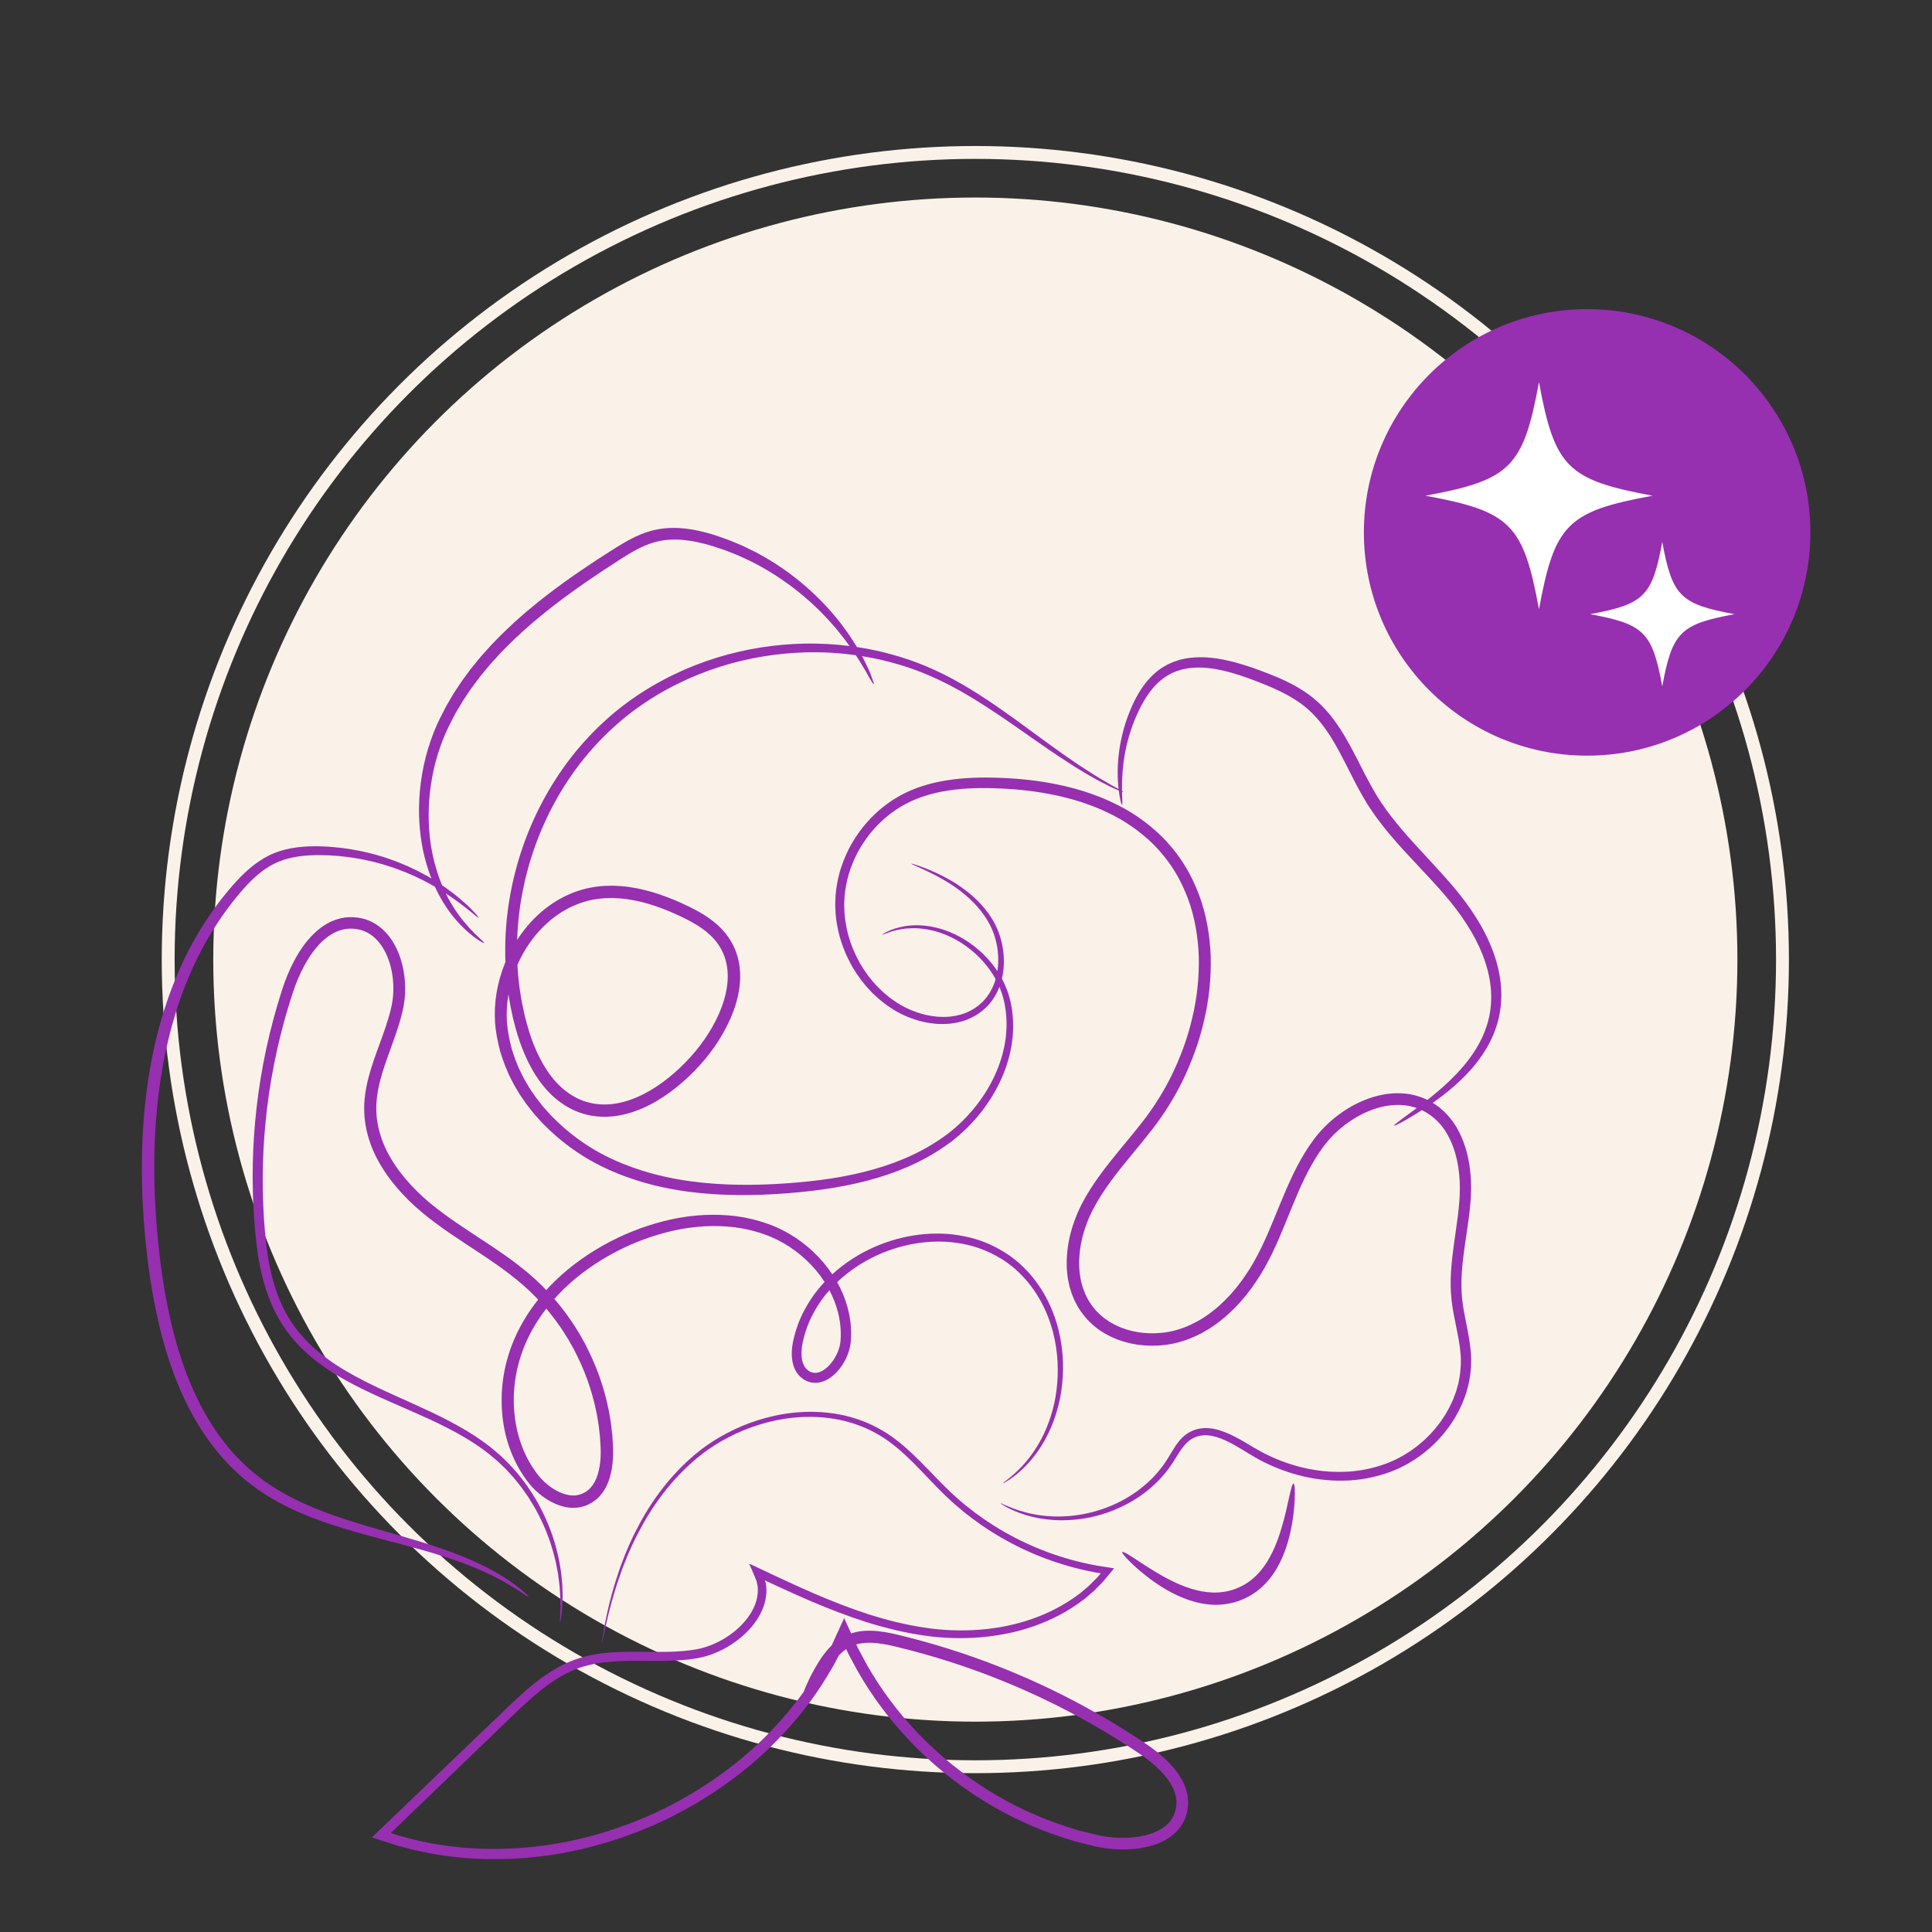
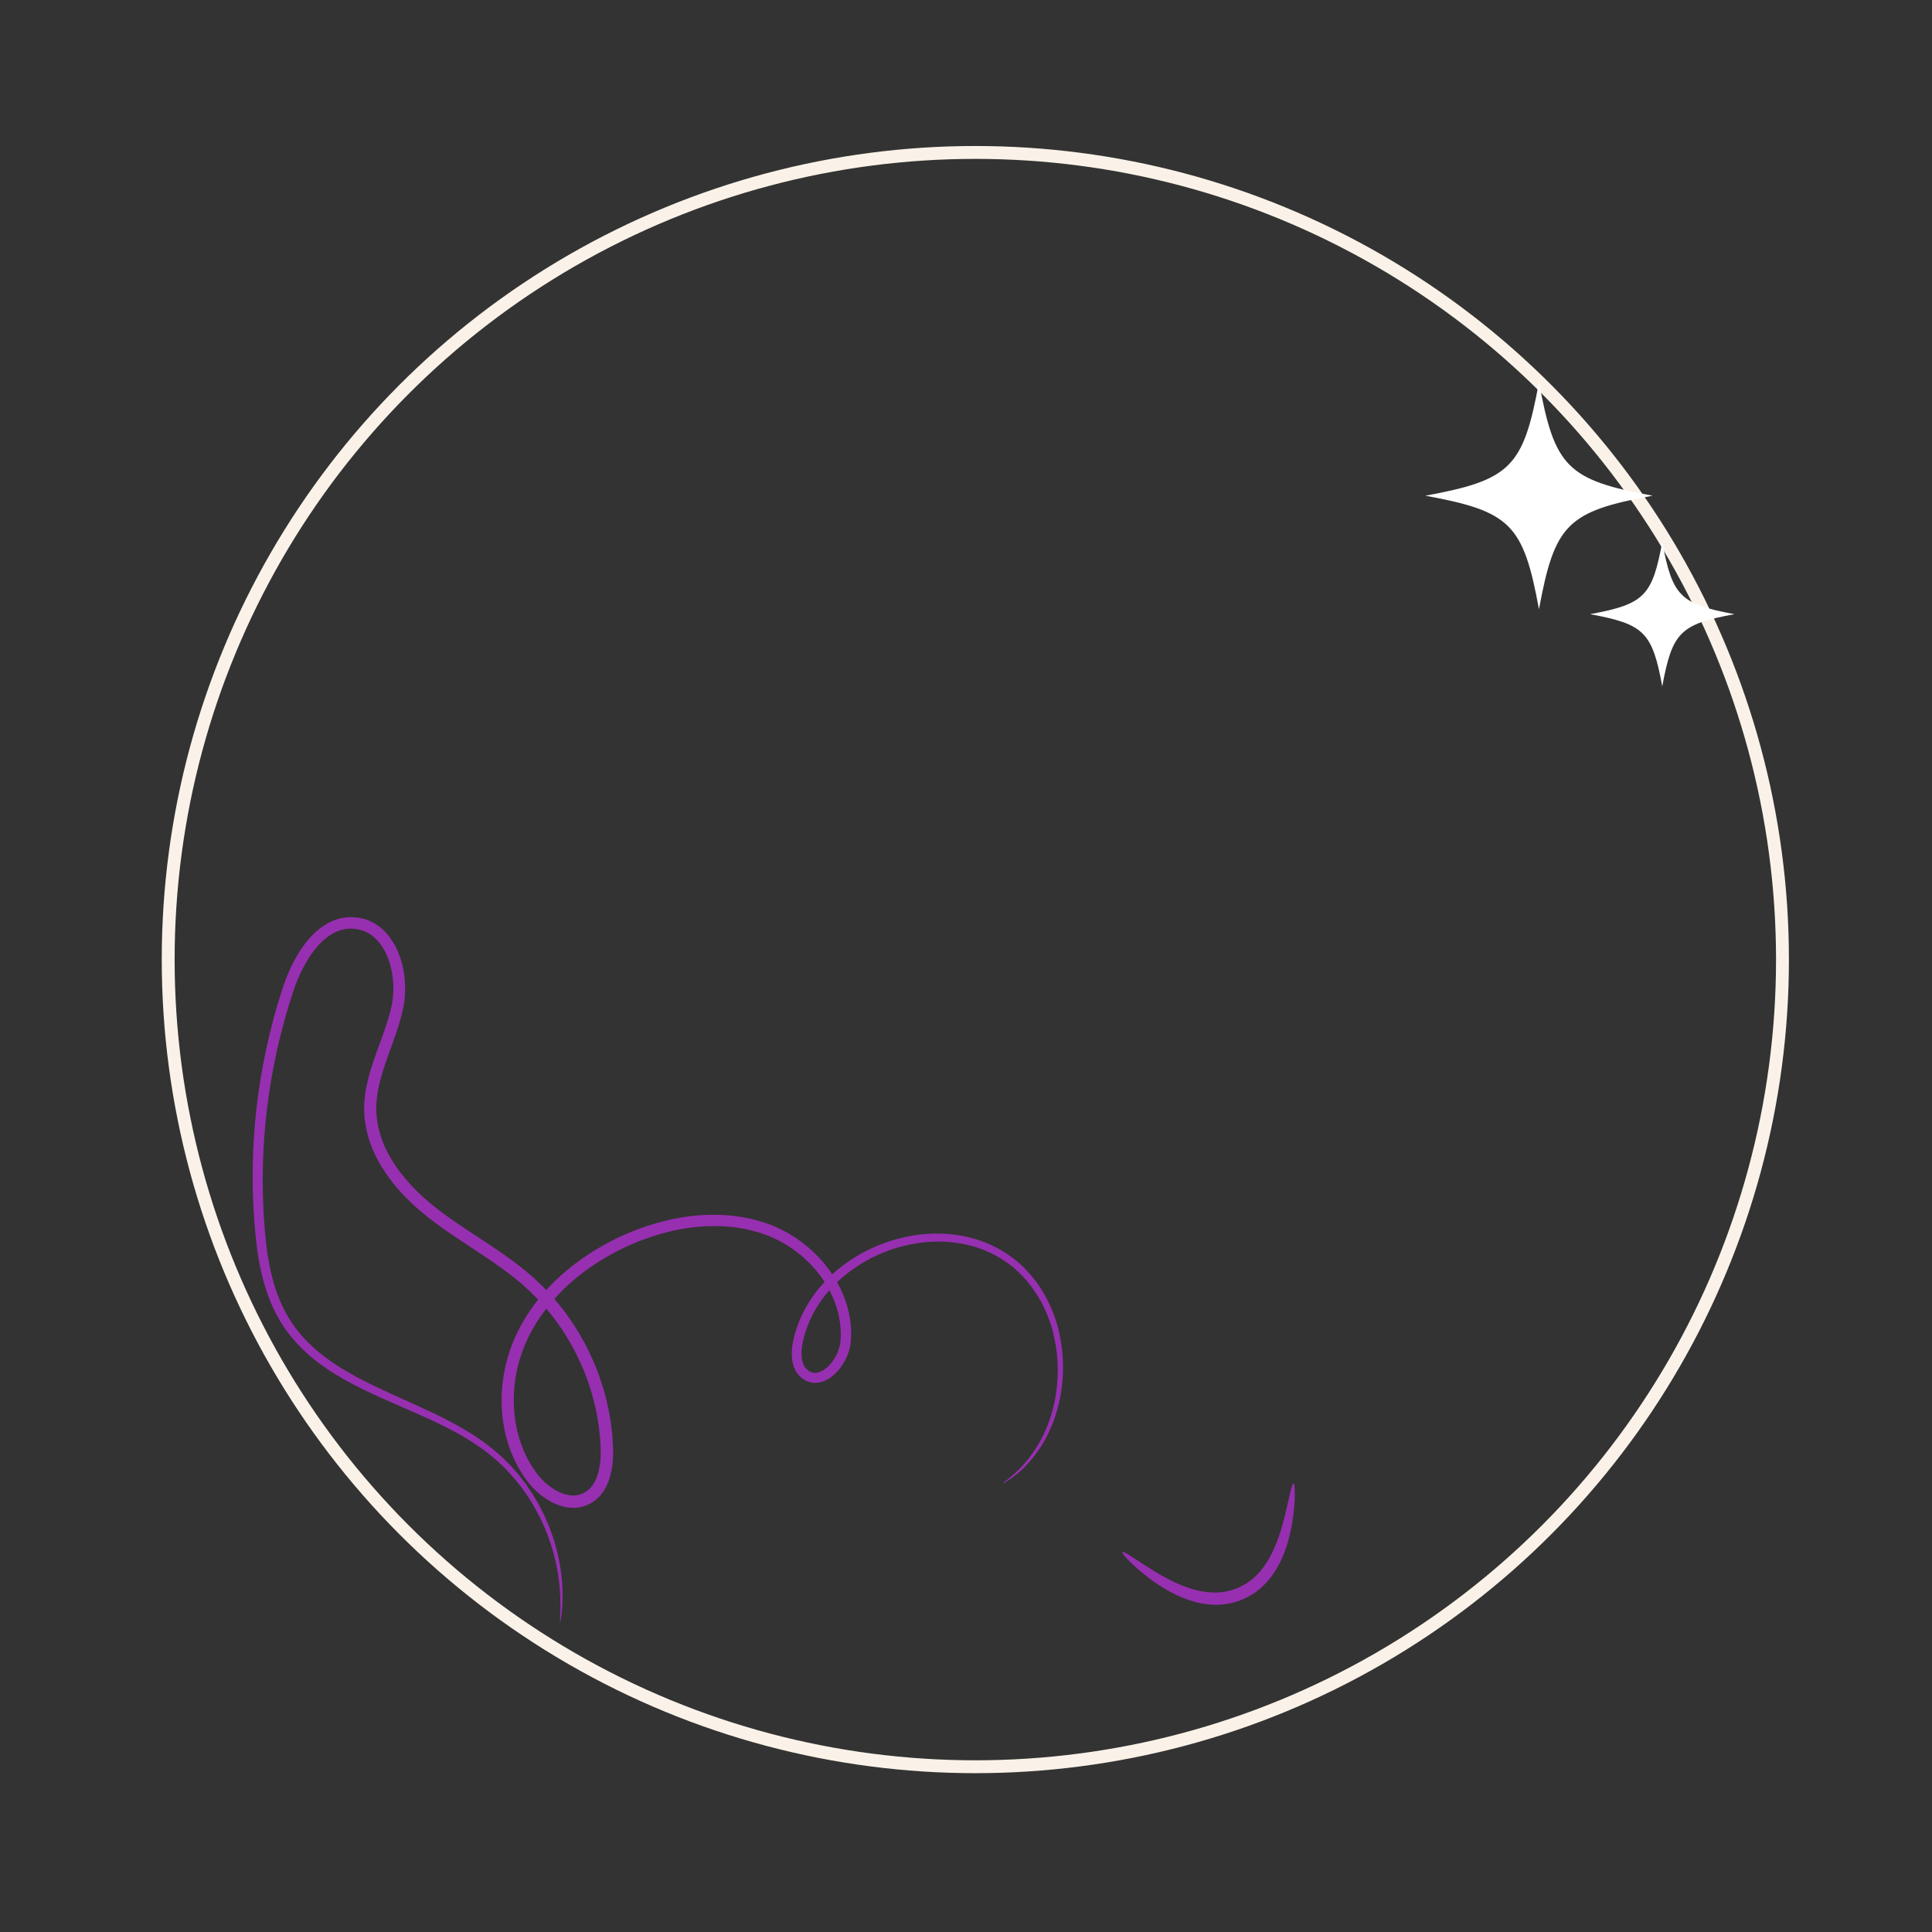
<svg xmlns="http://www.w3.org/2000/svg" width="450" height="450" viewBox="0 0 450 450" fill="none">
  <rect x="0" y="0" width="450" height="450" fill="#333333" stroke="none" />
  <g clip-path="url(#clip0_19_948)">
-     <circle cx="227.174" cy="223.507" r="177" fill="#FAF2E8" stroke="#FAF2E8" />
    <circle cx="227.174" cy="223.507" r="188" stroke="#FAF2E8" stroke-width="3" />
-     <circle cx="369.674" cy="124.007" r="52" fill="#972FB1" />
    <path d="M358.458 89C354.805 108.843 351.843 111.805 332 115.458C351.843 119.111 354.805 122.072 358.458 141.916C362.111 122.072 365.072 119.111 384.916 115.458C365.072 111.805 362.111 108.843 358.458 89Z" fill="white" />
    <path d="M387.174 126.225C384.851 138.845 382.967 140.728 370.348 143.051C382.967 145.374 384.851 147.258 387.174 159.877C389.497 147.258 391.381 145.374 404 143.051C391.38 140.728 389.497 138.845 387.174 126.225Z" fill="white" />
-     <path d="M276.729 420.413L276.732 419.624C276.731 419.492 276.733 419.36 276.728 419.229L276.681 418.839L276.58 418.059C276.527 417.805 276.459 417.554 276.397 417.302C276.335 417.05 276.276 416.796 276.179 416.559L275.912 415.838C275.825 415.595 275.699 415.378 275.594 415.147C275.479 414.922 275.382 414.684 275.251 414.472L274.867 413.829C273.82 412.128 272.486 410.706 271.079 409.419C269.665 408.137 268.152 406.996 266.595 405.953C265.052 404.949 263.526 403.914 261.95 402.952C258.83 400.977 255.619 399.13 252.359 397.353C239.308 390.265 225.21 384.746 210.475 381.101C208.645 380.633 206.746 380.19 204.758 379.958C202.779 379.732 200.66 379.729 198.585 380.341C198.475 380.374 198.365 380.415 198.255 380.452C198.191 380.313 198.127 380.175 198.064 380.037L197.063 377.855L196.812 377.31L196.688 377.037C196.645 376.911 196.604 376.853 196.568 376.998L196.123 377.973C195.529 379.273 194.936 380.571 194.343 381.868L193.899 382.84L193.788 383.083L193.715 383.225L193.685 383.281C193.53 383.433 193.376 383.585 193.228 383.742C191.805 385.257 190.708 386.954 189.757 388.661C188.762 390.404 187.907 392.224 187.176 394.094C184.529 397.776 181.568 401.208 178.397 404.387C173.794 409.019 168.646 413.023 163.216 416.464C160.514 418.21 157.688 419.728 154.85 421.183C154.127 421.522 153.406 421.86 152.686 422.198C151.962 422.528 151.252 422.89 150.512 423.18C149.041 423.779 147.595 424.434 146.098 424.949C140.167 427.147 134.071 428.769 127.922 429.69C121.774 430.604 115.588 430.875 109.502 430.472C109.122 430.447 108.74 430.44 108.362 430.4L107.227 430.281C106.47 430.202 105.715 430.123 104.96 430.044C104.206 429.962 103.461 429.82 102.712 429.712C101.966 429.59 101.215 429.491 100.473 429.351C99.735 429.197 98.997 429.043 98.26 428.889C97.523 428.734 96.783 428.597 96.06 428.389C95.334 428.197 94.609 428.006 93.885 427.815C93.523 427.715 93.157 427.635 92.801 427.519L91.733 427.176L91.1 426.975L91.045 426.958L91.018 426.949L91.038 426.93L91.119 426.851L91.282 426.693C92.259 425.752 93.232 424.814 94.204 423.878C96.369 421.792 98.524 419.717 100.669 417.652C104.957 413.522 109.202 409.433 113.403 405.387C115.503 403.364 117.592 401.352 119.67 399.351C121.745 397.359 123.814 395.412 126.002 393.673C128.181 391.926 130.493 390.403 132.957 389.279C135.411 388.141 138.049 387.519 140.741 387.192C143.433 386.858 146.173 386.83 148.92 386.845C151.668 386.855 154.43 386.916 157.203 386.779C158.589 386.698 159.977 386.6 161.357 386.389L162.393 386.235C162.743 386.162 163.099 386.106 163.444 386.018C164.137 385.851 164.823 385.66 165.489 385.421C168.162 384.487 170.619 383.063 172.74 381.248C174.851 379.436 176.673 377.21 177.716 374.548C178.244 373.228 178.524 371.786 178.513 370.338C178.525 369.977 178.469 369.616 178.447 369.255C178.433 369.135 178.419 369.081 178.405 368.99C178.391 368.913 178.376 368.808 178.364 368.774C178.314 368.577 178.252 368.38 178.16 368.195L178.13 368.131L178.115 368.098C178.105 368.082 178.112 368.084 178.126 368.092L178.254 368.151L178.508 368.269L179.022 368.507C180.087 368.999 181.148 369.49 182.206 369.979C184.362 370.974 186.524 371.93 188.681 372.865C193.004 374.712 197.347 376.397 201.731 377.797C206.122 379.176 210.558 380.254 215.008 380.913C219.454 381.579 223.942 381.725 228.31 381.364C232.679 380.999 236.959 380.147 240.982 378.706C245.005 377.28 248.785 375.31 252.1 372.796L252.728 372.335L253.318 371.827C253.711 371.489 254.102 371.152 254.493 370.815C254.897 370.493 255.237 370.101 255.604 369.742C255.965 369.376 256.326 369.011 256.686 368.646C256.735 368.594 256.766 368.571 256.831 368.493L257.016 368.271L257.385 367.829L258.123 366.946L258.858 366.066L259.224 365.628L259.407 365.408L259.498 365.299C259.486 365.279 259.413 365.28 259.374 365.27C258.616 365.151 257.86 365.032 257.105 364.914L255.977 364.736L255.695 364.692C255.604 364.678 255.494 364.662 255.45 364.651L255.092 364.581C251.273 363.874 247.579 362.843 244.055 361.54C237.006 358.934 230.644 355.251 225.21 350.866C219.718 346.544 215.55 341.127 210.528 336.826C209.276 335.754 207.975 334.754 206.613 333.867C205.244 332.988 203.824 332.228 202.374 331.58C199.465 330.303 196.439 329.507 193.447 329.128C187.449 328.364 181.648 329.167 176.509 330.801C173.931 331.613 171.507 332.648 169.257 333.84C167.002 335.027 164.919 336.372 163.03 337.84C159.27 340.806 156.228 344.111 153.747 347.416C151.267 350.726 149.349 354.038 147.805 357.155C147.434 357.942 147.038 358.695 146.714 359.457C146.386 360.218 146.065 360.96 145.753 361.683C145.458 362.413 145.191 363.131 144.921 363.825C144.643 364.518 144.41 365.204 144.185 365.87C142.354 371.194 141.445 375.393 140.903 378.214C140.616 379.623 140.469 380.701 140.357 381.419C140.251 382.139 140.209 382.504 140.233 382.508C140.257 382.512 140.345 382.154 140.499 381.444C140.657 380.735 140.849 379.668 141.183 378.272C141.814 375.477 142.811 371.316 144.715 366.058C144.949 365.399 145.191 364.722 145.478 364.039C145.757 363.354 146.033 362.645 146.334 361.926C146.654 361.213 146.982 360.483 147.319 359.733C147.65 358.981 148.052 358.241 148.429 357.467C149.998 354.402 151.931 351.153 154.41 347.917C156.886 344.689 159.918 341.464 163.615 338.602C165.474 337.184 167.52 335.888 169.732 334.748C171.941 333.601 174.316 332.61 176.836 331.838C181.86 330.283 187.507 329.551 193.291 330.329C196.176 330.715 199.079 331.501 201.859 332.742C203.243 333.373 204.598 334.108 205.901 334.957C207.201 335.815 208.449 336.786 209.66 337.836C212.084 339.936 214.344 342.349 216.691 344.805C217.864 346.033 219.064 347.272 220.326 348.482C220.97 349.074 221.617 349.67 222.267 350.268C222.94 350.84 223.617 351.415 224.297 351.993C229.827 356.505 236.308 360.305 243.509 363.008C247.108 364.358 250.885 365.432 254.797 366.175L255.162 366.249L255.28 366.271L255.364 366.285L255.696 366.339L256.359 366.448C256.371 366.451 256.392 366.45 256.395 366.457L256.367 366.49L256.312 366.556L256.2 366.688L255.977 366.951L255.754 367.214L255.643 367.345L255.588 367.411C255.574 367.43 255.51 367.49 255.473 367.528C255.129 367.873 254.784 368.219 254.439 368.565C254.087 368.905 253.765 369.277 253.377 369.583C253.004 369.901 252.628 370.221 252.253 370.541L251.69 371.022L251.089 371.459C244.728 376.227 236.618 378.949 228.166 379.585C223.93 379.916 219.61 379.761 215.277 379.095C210.944 378.437 206.611 377.368 202.305 375.998C198.003 374.607 193.726 372.93 189.449 371.084C187.314 370.15 185.172 369.195 183.028 368.196C181.937 367.687 180.842 367.176 179.745 366.664C178.836 366.235 177.927 365.806 177.015 365.377L175.646 364.731L174.959 364.407C174.898 364.377 174.844 364.353 174.818 364.352L174.713 364.327L174.504 364.279L174.903 365.154L175.337 366.132C175.647 366.806 175.86 367.387 176.108 368.002C176.262 368.336 176.262 368.532 176.323 368.785C176.37 369.018 176.431 369.287 176.465 369.491C176.478 369.781 176.528 370.068 176.514 370.36C176.517 371.522 176.294 372.7 175.842 373.817C174.958 376.064 173.34 378.064 171.418 379.697C169.492 381.336 167.231 382.635 164.815 383.47C164.213 383.685 163.596 383.854 162.977 384.001C162.667 384.08 162.353 384.126 162.041 384.191L161.067 384.332C159.767 384.527 158.439 384.617 157.104 384.691C154.43 384.816 151.703 384.748 148.933 384.73C146.166 384.708 143.34 384.723 140.487 385.067L139.417 385.201L138.348 385.386C137.633 385.491 136.928 385.689 136.217 385.847C135.861 385.924 135.515 386.052 135.163 386.153C134.813 386.264 134.459 386.359 134.113 386.484L133.08 386.871L132.067 387.307C129.387 388.521 126.92 390.145 124.644 391.959C122.355 393.768 120.235 395.756 118.143 397.754C116.059 399.75 113.963 401.757 111.856 403.775C107.645 407.811 103.389 411.888 99.091 416.008C96.941 418.067 94.781 420.137 92.61 422.218C91.413 423.365 90.214 424.515 89.011 425.668L87.539 427.08L86.802 427.788L86.618 427.965L86.86 428.043L87.345 428.2C88.576 428.598 89.808 428.997 91.041 429.395L92.142 429.751C92.509 429.871 92.886 429.956 93.258 430.06C94.005 430.259 94.752 430.457 95.501 430.656C96.245 430.872 97.007 431.016 97.765 431.178C98.525 431.338 99.285 431.498 100.046 431.659C100.81 431.805 101.582 431.909 102.351 432.036C103.122 432.149 103.89 432.296 104.666 432.383C105.443 432.466 106.22 432.549 106.999 432.632L108.168 432.756C108.557 432.798 108.95 432.807 109.341 432.834C115.604 433.263 121.964 432.998 128.282 432.072C134.601 431.138 140.86 429.488 146.953 427.244C148.49 426.717 149.976 426.05 151.487 425.437C152.247 425.14 152.976 424.771 153.72 424.434C154.461 424.088 155.202 423.742 155.944 423.396C158.861 421.909 161.765 420.355 164.544 418.568C170.129 415.044 175.429 410.937 180.178 406.177C184.929 401.431 189.251 396.139 192.759 390.266C193.195 389.531 193.631 388.795 194.068 388.059C194.488 387.312 194.871 386.545 195.274 385.788L195.396 385.554C195.926 385.003 196.493 384.519 197.098 384.114L197.289 384.532C197.381 384.728 197.466 384.927 197.562 385.121L197.868 385.692L198.481 386.836C198.891 387.599 199.3 388.363 199.71 389.127C206.558 401.199 216.615 411.625 228.691 419.191C234.729 422.973 241.284 426.036 248.182 428.195L249.476 428.602C249.909 428.73 250.333 428.894 250.776 428.989C251.655 429.206 252.535 429.424 253.415 429.642L254.736 429.968L255.399 430.129L256.088 430.266C257.009 430.436 257.936 430.562 258.868 430.646C260.731 430.816 262.615 430.82 264.501 430.615C266.383 430.41 268.28 430.001 270.1 429.224C271.907 428.455 273.673 427.27 274.922 425.551C275.544 424.7 276.02 423.733 276.32 422.729C276.467 422.226 276.586 421.719 276.641 421.195C276.671 420.934 276.719 420.675 276.73 420.414L276.729 420.413ZM273.715 421.943C273.499 422.67 273.166 423.347 272.724 423.954C271.842 425.172 270.523 426.096 269.032 426.733C267.54 427.375 265.885 427.744 264.206 427.928C262.525 428.114 260.808 428.114 259.109 427.96C258.26 427.884 257.414 427.77 256.578 427.617L255.954 427.494L255.316 427.339L254.039 427.025C253.189 426.816 252.339 426.607 251.489 426.398C251.06 426.307 250.651 426.148 250.232 426.025L248.981 425.633C242.308 423.554 235.957 420.597 230.099 416.941C218.383 409.624 208.607 399.52 201.96 387.841L200.768 385.625L200.173 384.519L199.875 383.967C199.782 383.779 199.699 383.588 199.61 383.398C199.552 383.273 199.495 383.148 199.437 383.023C200.988 382.572 202.708 382.547 204.445 382.746C206.207 382.95 207.991 383.357 209.805 383.821C224.307 387.395 238.192 392.814 251.047 399.779C254.258 401.525 257.421 403.342 260.495 405.281C262.048 406.227 263.55 407.245 265.071 408.231C266.55 409.218 267.957 410.281 269.242 411.444C270.52 412.608 271.696 413.873 272.554 415.271L272.869 415.797C272.978 415.971 273.048 416.156 273.141 416.336C273.224 416.518 273.331 416.693 273.394 416.879L273.599 417.433C273.678 417.616 273.718 417.805 273.764 417.993C273.808 418.181 273.862 418.368 273.904 418.556L273.974 419.124L274.012 419.408L274.011 419.692L274.012 420.261C274.006 420.45 273.965 420.637 273.945 420.826C273.911 421.204 273.821 421.579 273.716 421.943L273.715 421.943Z" fill="#972FB1" />
    <path d="M92.939 238.55C93.144 237.92 93.305 237.267 93.489 236.628C93.646 235.972 93.812 235.337 93.947 234.66C94.215 233.302 94.356 231.933 94.367 230.57C94.396 227.844 93.979 225.13 93.046 222.563C92.585 221.28 91.965 220.041 91.197 218.885C90.431 217.728 89.463 216.678 88.338 215.805C87.198 214.953 85.883 214.291 84.495 213.952C83.107 213.619 81.685 213.519 80.281 213.723C79.578 213.81 78.895 213.995 78.229 214.208C77.573 214.447 76.926 214.713 76.33 215.054C75.117 215.709 74.06 216.557 73.107 217.469C71.217 219.316 69.77 221.456 68.582 223.666C67.397 225.878 66.453 228.19 65.72 230.515C65.365 231.664 64.989 232.803 64.655 233.949C64.332 235.099 63.986 236.238 63.686 237.385C61.227 246.546 59.762 255.678 59.164 264.555C58.577 273.44 58.825 282.044 59.804 290.269C60.337 294.383 61.18 298.421 62.608 302.204C64.02 305.985 66.087 309.479 68.671 312.362C69.956 313.809 71.34 315.129 72.785 316.327C74.24 317.512 75.746 318.585 77.274 319.569C80.339 321.524 83.48 323.117 86.559 324.562C92.726 327.427 98.653 329.752 103.916 332.447C106.551 333.782 109.025 335.196 111.276 336.74C111.557 336.933 111.837 337.125 112.115 337.317C112.386 337.517 112.656 337.717 112.925 337.916C113.191 338.119 113.466 338.306 113.719 338.518C113.973 338.729 114.226 338.939 114.478 339.148C114.73 339.357 114.98 339.564 115.229 339.771C115.476 339.98 115.732 340.177 115.958 340.405C116.422 340.847 116.882 341.284 117.337 341.717C117.806 342.135 118.202 342.617 118.624 343.062C118.833 343.288 119.04 343.513 119.246 343.736C119.454 343.959 119.659 344.18 119.842 344.419C120.59 345.361 121.366 346.247 122.002 347.204C122.334 347.673 122.661 348.136 122.984 348.593C123.279 349.07 123.57 349.541 123.857 350.005C124.459 350.92 124.928 351.877 125.425 352.786C127.334 356.467 128.522 359.988 129.262 363.097C129.481 363.868 129.598 364.629 129.741 365.354C129.81 365.716 129.878 366.071 129.944 366.419C130.015 366.766 130.039 367.112 130.087 367.446C130.172 368.117 130.253 368.757 130.331 369.365C130.371 369.976 130.408 370.556 130.444 371.103C130.544 372.198 130.511 373.166 130.522 374.001C130.52 374.418 130.538 374.803 130.521 375.153C130.503 375.503 130.487 375.818 130.472 376.1C130.418 377.228 130.415 377.812 130.464 377.818C130.514 377.824 130.615 377.253 130.767 376.125C130.803 375.842 130.845 375.526 130.889 375.175C130.931 374.824 130.936 374.437 130.963 374.015C131 373.173 131.081 372.194 131.028 371.082C131.014 370.526 130.999 369.937 130.983 369.314C130.927 368.695 130.868 368.043 130.806 367.359C130.768 367.017 130.756 366.664 130.695 366.309C130.639 365.953 130.582 365.59 130.523 365.219C130.401 364.478 130.302 363.698 130.103 362.907C129.438 359.718 128.311 356.09 126.433 352.278C125.944 351.336 125.48 350.344 124.882 349.394C124.596 348.911 124.306 348.422 124.012 347.927C123.689 347.451 123.361 346.968 123.029 346.48C122.392 345.484 121.61 344.557 120.856 343.574C120.671 343.325 120.463 343.093 120.253 342.86C120.045 342.625 119.835 342.39 119.624 342.153C119.195 341.687 118.794 341.184 118.317 340.743C117.854 340.288 117.386 339.828 116.913 339.364C116.684 339.125 116.422 338.917 116.169 338.697C115.915 338.478 115.659 338.259 115.402 338.039C115.144 337.819 114.886 337.597 114.626 337.375C114.367 337.152 114.086 336.954 113.815 336.741C113.541 336.532 113.265 336.322 112.988 336.111C112.704 335.909 112.419 335.707 112.133 335.503C109.837 333.88 107.324 332.398 104.661 331.006C99.342 328.196 93.409 325.79 87.349 322.894C84.326 321.436 81.27 319.844 78.333 317.931C76.87 316.968 75.438 315.927 74.064 314.787C72.701 313.636 71.408 312.378 70.214 311.01C67.812 308.279 65.929 305.036 64.62 301.453C63.299 297.872 62.514 293.994 62.024 289.989C61.125 281.944 60.932 273.442 61.562 264.723C62.201 256 63.689 247.035 66.146 238.051C66.447 236.926 66.792 235.809 67.114 234.682C67.447 233.558 67.822 232.442 68.175 231.316C68.885 229.098 69.777 226.952 70.883 224.906C71.985 222.869 73.319 220.943 74.944 219.369C76.565 217.81 78.52 216.635 80.643 216.369C81.696 216.215 82.801 216.303 83.835 216.554C84.871 216.81 85.835 217.303 86.703 217.951C88.428 219.28 89.694 221.289 90.488 223.494C91.286 225.706 91.655 228.123 91.621 230.532C91.608 231.736 91.478 232.94 91.243 234.116C91.125 234.705 90.962 235.321 90.817 235.924C90.64 236.528 90.491 237.135 90.292 237.739C89.546 240.161 88.621 242.577 87.725 245.066C86.835 247.554 85.956 250.113 85.408 252.829C85.109 254.177 84.952 255.575 84.847 256.98C84.799 258.391 84.819 259.822 85.025 261.232C85.398 264.055 86.284 266.801 87.543 269.335C88.811 271.869 90.415 274.213 92.222 276.372C94.032 278.53 96.046 280.513 98.207 282.32C102.532 285.933 107.273 288.907 111.894 291.976C116.515 295.041 121.048 298.226 124.854 302.19C125.016 302.363 125.182 302.532 125.347 302.702C122.808 305.898 120.678 309.475 119.19 313.388C118.214 315.966 117.525 318.664 117.152 321.421C116.788 324.179 116.732 326.994 117.022 329.795C117.593 335.395 119.603 340.952 123.248 345.545C124.196 346.694 125.278 347.728 126.495 348.617C127.711 349.502 129.066 350.252 130.576 350.726C130.766 350.783 130.952 350.849 131.146 350.896L131.736 351.021C132.125 351.119 132.539 351.136 132.944 351.181C133.351 351.219 133.772 351.185 134.185 351.183L134.809 351.099C135.016 351.064 135.226 351.052 135.429 350.986C137.07 350.595 138.587 349.698 139.705 348.457C140.81 347.21 141.551 345.74 141.993 344.261C142.444 342.779 142.678 341.277 142.766 339.79C142.807 339.045 142.828 338.302 142.806 337.563C142.789 336.826 142.728 336.115 142.69 335.389C142.666 335.028 142.653 334.666 142.619 334.306L142.499 333.225L142.377 332.145L142.315 331.604L142.227 331.067L141.872 328.917L141.412 326.784C141.272 326.069 141.061 325.371 140.875 324.667C140.685 323.963 140.501 323.257 140.261 322.567C139.409 319.774 138.281 317.061 136.987 314.427L136.495 313.442L136.248 312.951L135.978 312.471L134.9 310.557C134.12 309.317 133.365 308.064 132.501 306.886L131.872 305.99C131.664 305.691 131.428 305.411 131.208 305.121C130.755 304.55 130.321 303.964 129.853 303.406L129.111 302.549C129.378 302.249 129.643 301.945 129.918 301.653C133.377 297.988 137.427 294.955 141.733 292.504C146.043 290.05 150.642 288.209 155.32 287.007C159.998 285.797 164.796 285.33 169.449 285.691C170.029 285.752 170.612 285.785 171.186 285.869C171.76 285.955 172.333 286.042 172.905 286.129C173.47 286.249 174.034 286.368 174.597 286.487C175.161 286.606 175.707 286.786 176.261 286.931C176.818 287.068 177.351 287.274 177.891 287.458L178.699 287.738L179.485 288.055C180.524 288.495 181.534 288.998 182.509 289.556C186.393 291.805 189.714 294.937 192.069 298.594C191.59 299.106 191.119 299.629 190.666 300.173C189.366 301.737 188.242 303.477 187.27 305.32C187.042 305.789 186.787 306.247 186.58 306.729C186.378 307.213 186.175 307.699 185.971 308.186C185.623 309.181 185.256 310.181 185.019 311.223C184.733 312.24 184.527 313.339 184.448 314.459C184.414 315.022 184.41 315.594 184.452 316.177C184.504 316.76 184.597 317.352 184.768 317.945C184.948 318.537 185.204 319.126 185.563 319.676C185.922 320.226 186.404 320.709 186.936 321.103C187.463 321.488 188.089 321.802 188.769 321.96C189.448 322.124 190.165 322.128 190.828 322.003C192.17 321.749 193.275 321.055 194.19 320.26C195.11 319.455 195.857 318.512 196.473 317.491C197.087 316.47 197.565 315.362 197.874 314.178C198.024 313.592 198.131 312.958 198.174 312.357L198.228 311.487C198.239 311.197 198.237 310.905 198.242 310.613C198.261 306.463 197.05 302.325 194.99 298.649C195.402 298.252 195.819 297.864 196.25 297.494C197.674 296.298 199.164 295.209 200.721 294.262C206.968 290.493 214.054 288.841 220.596 289.248C223.862 289.488 227.014 290.182 229.832 291.432C232.652 292.664 235.191 294.317 237.267 296.328C239.357 298.325 241.043 300.595 242.352 302.955C243.662 305.318 244.599 307.77 245.236 310.188C246.509 315.038 246.596 319.711 246.082 323.799C245.837 325.852 245.383 327.757 244.856 329.511C244.346 331.273 243.666 332.852 242.991 334.294C241.582 337.155 239.977 339.356 238.525 340.985C237.819 341.822 237.095 342.462 236.51 343.055C235.873 343.589 235.357 344.065 234.915 344.413C234.018 345.092 233.567 345.463 233.594 345.506C233.621 345.548 234.125 345.26 235.091 344.652C235.567 344.339 236.121 343.895 236.8 343.388C237.426 342.823 238.197 342.205 238.954 341.383C240.506 339.783 242.231 337.582 243.761 334.683C244.496 333.222 245.238 331.613 245.807 329.812C246.392 328.02 246.903 326.066 247.2 323.955C247.817 319.749 247.819 314.916 246.575 309.847C245.952 307.319 245.014 304.74 243.673 302.237C242.334 299.736 240.587 297.31 238.391 295.159C236.211 292.994 233.523 291.191 230.529 289.843C227.536 288.474 224.189 287.697 220.726 287.407C213.79 286.905 206.316 288.573 199.667 292.504C198.009 293.492 196.416 294.632 194.891 295.894C194.54 296.191 194.196 296.498 193.856 296.812C191.318 292.99 187.856 289.732 183.786 287.348C182.725 286.734 181.623 286.179 180.484 285.691L179.624 285.339L178.752 285.031C178.169 284.83 177.591 284.606 176.991 284.453C176.394 284.292 175.802 284.098 175.196 283.967C174.59 283.836 173.982 283.704 173.374 283.572C172.759 283.476 172.144 283.381 171.527 283.284C170.911 283.192 170.288 283.153 169.666 283.085C164.683 282.677 159.596 283.162 154.668 284.415C149.736 285.663 144.922 287.573 140.394 290.131C135.87 292.688 131.593 295.866 127.906 299.75C127.679 299.991 127.46 300.243 127.237 300.49C127.135 300.384 127.031 300.279 126.93 300.171L126.173 299.389L125.379 298.644C124.844 298.156 124.334 297.637 123.78 297.175C123.234 296.703 122.688 296.23 122.126 295.783C121.571 295.324 121.005 294.886 120.437 294.452C118.167 292.711 115.824 291.12 113.491 289.574C108.826 286.486 104.166 283.558 100.052 280.126C97.999 278.416 96.1 276.548 94.409 274.537C92.721 272.526 91.242 270.366 90.089 268.073C88.944 265.778 88.161 263.339 87.827 260.862C87.641 259.624 87.625 258.375 87.662 257.129C87.755 255.881 87.887 254.632 88.161 253.391C88.654 250.906 89.482 248.458 90.352 246.008C91.227 243.558 92.165 241.094 92.942 238.55L92.939 238.55ZM195.835 310.618C195.831 310.878 195.834 311.138 195.827 311.397L195.783 312.172C195.751 312.667 195.676 313.118 195.56 313.592C195.322 314.526 194.938 315.441 194.44 316.278C193.943 317.115 193.335 317.885 192.639 318.498C191.949 319.113 191.161 319.576 190.397 319.719C189.635 319.868 188.925 319.704 188.274 319.232C187.962 318.998 187.685 318.733 187.466 318.404C187.25 318.074 187.079 317.7 186.951 317.294C186.83 316.883 186.756 316.443 186.712 315.992C186.676 315.538 186.676 315.072 186.7 314.603C186.761 313.658 186.923 312.723 187.186 311.768C187.395 310.809 187.728 309.89 188.039 308.971C188.223 308.522 188.407 308.074 188.589 307.626C188.775 307.18 189.01 306.756 189.216 306.322C190.101 304.614 191.127 302.992 192.328 301.526C192.607 301.185 192.893 300.852 193.184 300.524C194.858 303.691 195.831 307.163 195.833 310.618L195.835 310.618ZM127.621 305.257C128.064 305.785 128.474 306.341 128.904 306.882C129.112 307.158 129.337 307.421 129.533 307.706L130.13 308.556C130.95 309.673 131.664 310.864 132.405 312.038L133.428 313.857L133.684 314.311L133.918 314.778L134.385 315.714C135.613 318.214 136.686 320.789 137.493 323.439C137.722 324.093 137.896 324.763 138.075 325.431C138.252 326.099 138.455 326.761 138.586 327.439L139.023 329.46L139.36 331.496L139.444 332.005L139.503 332.516L139.618 333.54L139.734 334.562C139.766 334.902 139.778 335.245 139.801 335.586C139.836 336.267 139.895 336.96 139.912 337.628C139.932 338.295 139.913 338.957 139.877 339.614C139.803 340.928 139.594 342.213 139.232 343.408C138.878 344.608 138.306 345.677 137.565 346.521C136.817 347.352 135.829 347.922 134.774 348.182C133.717 348.452 132.555 348.325 131.427 347.981C130.296 347.629 129.196 347.035 128.188 346.301C127.177 345.566 126.252 344.687 125.454 343.72C125.262 343.468 125.056 343.243 124.876 342.97L124.327 342.169C124.147 341.899 123.952 341.641 123.785 341.364L123.303 340.521L122.822 339.678L122.407 338.801L121.991 337.925L121.641 337.02C120.705 334.61 120.116 332.07 119.845 329.504C119.574 326.937 119.619 324.343 119.95 321.797C120.289 319.252 120.922 316.757 121.816 314.379C123.119 310.926 124.991 307.714 127.233 304.809L127.62 305.257L127.621 305.257Z" fill="#972FB1" />
-     <path d="M342.278 321.26C342.402 320.746 342.435 320.216 342.5 319.69C342.552 319.162 342.639 318.636 342.63 318.101C342.64 317.567 342.651 317.032 342.662 316.496C342.645 315.963 342.621 315.429 342.573 314.899C342.223 310.648 340.988 306.618 340.565 302.572C340.126 298.533 340.572 294.339 341.19 290.062C341.792 285.776 342.613 281.38 342.646 276.719C342.649 274.399 342.447 272.054 341.963 269.726C341.464 267.403 340.674 265.092 339.465 262.941L339.243 262.536L338.99 262.146L338.478 261.367C338.308 261.107 338.098 260.871 337.91 260.622C337.711 260.381 337.533 260.122 337.314 259.895L336.663 259.209C336.552 259.096 336.448 258.978 336.332 258.87L335.974 258.558L335.252 257.937C335.003 257.74 334.736 257.566 334.477 257.38C334.23 257.204 333.977 257.036 333.718 256.876C335.215 255.824 336.852 254.588 338.563 253.102C341.2 250.791 344.086 247.882 346.362 243.951C347.496 241.994 348.439 239.773 349.033 237.346C349.605 234.917 349.834 232.285 349.598 229.608C349.373 226.93 348.724 224.216 347.739 221.563C346.757 218.905 345.436 216.309 343.865 213.803C342.3 211.296 340.476 208.86 338.498 206.524C336.521 204.188 334.412 201.907 332.277 199.608C330.148 197.307 327.984 194.986 325.942 192.536C324.916 191.314 323.933 190.052 322.982 188.761C322.051 187.454 321.143 186.133 320.326 184.732C317.017 179.157 314.63 172.971 310.717 167.703C309.761 166.379 308.657 165.161 307.503 164.019C306.904 163.466 306.313 162.912 305.677 162.412C305.041 161.918 304.397 161.442 303.733 161.012C301.084 159.264 298.285 158.024 295.562 156.949C294.196 156.416 292.856 155.927 291.503 155.455C290.152 154.99 288.795 154.574 287.44 154.209C286.078 153.857 284.716 153.566 283.351 153.36C281.981 153.178 280.617 153.049 279.256 153.08C277.899 153.125 276.55 153.235 275.256 153.575L274.771 153.688L274.297 153.84C273.982 153.946 273.666 154.037 273.358 154.154C272.758 154.422 272.143 154.645 271.591 154.984C270.442 155.576 269.435 156.367 268.542 157.199C267.652 158.038 266.896 158.956 266.23 159.887C264.904 161.758 263.954 163.696 263.198 165.557C262.433 167.419 261.863 169.231 261.44 170.948C260.589 174.385 260.337 177.434 260.329 179.907C260.323 181.415 260.411 182.71 260.534 183.782C260.504 183.765 260.477 183.75 260.446 183.733C260.02 183.499 259.492 183.21 258.862 182.865C258.242 182.502 257.523 182.082 256.707 181.606C256.295 181.375 255.87 181.11 255.422 180.829C254.974 180.551 254.501 180.258 254.006 179.95C253.014 179.339 251.961 178.616 250.803 177.866C248.518 176.311 245.91 174.476 243.009 172.35C240.105 170.229 236.897 167.833 233.297 165.31C231.499 164.048 229.593 162.767 227.575 161.482C226.567 160.839 225.512 160.224 224.451 159.576C223.908 159.272 223.36 158.965 222.806 158.656C222.249 158.353 221.703 158.02 221.12 157.739C218.832 156.541 216.395 155.413 213.811 154.421C211.228 153.426 208.493 152.589 205.639 151.893C203.681 151.418 201.66 151.025 199.59 150.71C199.27 150.16 198.895 149.613 198.525 149.025C197.757 147.769 196.782 146.503 195.768 145.113C193.649 142.408 191.003 139.493 187.73 136.64C184.46 133.79 180.557 131.008 176.025 128.616C175.456 128.322 174.87 128.05 174.286 127.762C173.993 127.62 173.699 127.477 173.403 127.334L172.959 127.118L172.502 126.926C171.276 126.427 170.053 125.856 168.752 125.431C168.107 125.204 167.458 124.975 166.804 124.744C166.141 124.534 165.471 124.328 164.786 124.143C163.419 123.771 162.007 123.448 160.543 123.237C159.08 123.028 157.569 122.917 156.025 122.974C154.486 123.041 152.906 123.268 151.377 123.72C148.309 124.615 145.565 126.233 142.947 127.879C137.734 131.18 132.405 134.74 127.195 138.763C125.902 139.782 124.611 140.786 123.373 141.844C122.111 142.871 120.914 143.963 119.713 145.031C117.355 147.217 115.079 149.435 113.022 151.791C111.96 152.937 110.999 154.157 110.028 155.346L109.665 155.792L109.323 156.254C109.096 156.562 108.87 156.869 108.644 157.175C108.199 157.794 107.727 158.386 107.314 159.018C106.899 159.647 106.486 160.274 106.075 160.897C105.875 161.211 105.656 161.513 105.472 161.836C105.285 162.156 105.098 162.476 104.912 162.795C104.541 163.434 104.172 164.069 103.805 164.7C103.474 165.351 103.145 165.998 102.818 166.642C101.488 169.203 100.465 171.873 99.672 174.494C98.88 177.123 98.344 179.739 98.013 182.288C97.349 187.39 97.514 192.223 98.243 196.53C98.615 198.683 99.131 200.704 99.747 202.573C99.981 203.283 100.232 203.964 100.492 204.629C100.147 204.423 99.799 204.217 99.44 204.002C98.976 203.755 98.501 203.502 98.015 203.243C97.773 203.114 97.527 202.983 97.279 202.852C97.03 202.721 96.769 202.607 96.51 202.483C95.991 202.238 95.461 201.988 94.92 201.733C94.372 201.494 93.806 201.269 93.233 201.029C92.946 200.912 92.656 200.792 92.363 200.673C92.066 200.566 91.765 200.458 91.463 200.35C89.05 199.45 86.389 198.695 83.518 198.129C80.648 197.56 77.562 197.193 74.303 197.119C72.674 197.088 70.987 197.138 69.26 197.356C67.536 197.574 65.767 197.963 64.036 198.642C62.299 199.32 60.663 200.302 59.158 201.458C57.649 202.615 56.269 203.951 54.969 205.368C49.836 211.044 45.295 217.935 41.814 225.782C38.346 233.63 35.887 242.358 34.516 251.552C34.157 253.849 33.894 256.179 33.654 258.528C33.449 260.881 33.264 263.255 33.174 265.649C33.06 268.044 33.037 270.456 33.034 272.884C33.061 275.312 33.107 277.756 33.241 280.209C33.475 285.118 33.939 289.949 34.546 294.695C35.166 299.44 35.987 304.1 37.068 308.625C38.15 313.149 39.482 317.545 41.161 321.72C42.839 325.893 44.832 329.859 47.207 333.473C49.587 337.079 52.301 340.363 55.347 343.129C58.377 345.91 61.694 348.194 65.074 350.003C66.753 350.934 68.466 351.711 70.149 352.46C71.846 353.172 73.523 353.838 75.188 354.417C78.513 355.593 81.746 356.545 84.836 357.398C91.018 359.089 96.617 360.453 101.441 361.93C103.855 362.663 106.076 363.411 108.096 364.162C110.112 364.924 111.924 365.693 113.527 366.442C116.734 367.941 119.09 369.379 120.652 370.404C120.85 370.529 121.037 370.647 121.211 370.757C121.381 370.873 121.54 370.981 121.687 371.081C121.981 371.281 122.231 371.446 122.435 371.575C122.843 371.833 123.069 371.947 123.101 371.909C123.133 371.87 122.97 371.68 122.62 371.344C122.444 371.175 122.222 370.971 121.954 370.731C121.819 370.612 121.673 370.483 121.517 370.345C121.353 370.216 121.178 370.078 120.994 369.931C119.523 368.739 117.222 367.119 114.032 365.434C112.438 364.592 110.626 363.73 108.606 362.879C106.582 362.038 104.353 361.202 101.935 360.387C97.1 358.745 91.502 357.234 85.4 355.428C82.352 354.518 79.182 353.519 75.952 352.315C74.334 351.722 72.715 351.048 71.082 350.334C69.467 349.584 67.826 348.812 66.233 347.897C63.019 346.118 59.917 343.921 57.081 341.26C54.23 338.613 51.688 335.475 49.448 332.019C44.983 325.073 41.888 316.798 39.833 307.972C38.798 303.555 38.008 298.99 37.407 294.323C36.82 289.653 36.367 284.891 36.137 280.065C36.005 277.653 35.96 275.253 35.93 272.868C35.931 270.485 35.95 268.117 36.057 265.77C36.14 263.422 36.316 261.097 36.509 258.794C36.736 256.494 36.985 254.215 37.327 251.971C38.628 242.984 40.968 234.488 44.261 226.855C47.563 219.23 51.889 212.514 56.751 206.982C59.173 204.249 61.855 201.955 64.871 200.717C67.898 199.477 71.174 199.178 74.286 199.169C77.416 199.175 80.397 199.461 83.181 199.942C85.967 200.419 88.563 201.079 90.93 201.881C91.227 201.977 91.522 202.072 91.814 202.167C92.102 202.275 92.386 202.381 92.669 202.487C93.233 202.702 93.791 202.903 94.331 203.117C94.865 203.347 95.389 203.572 95.903 203.793C96.159 203.905 96.417 204.007 96.664 204.125C96.911 204.244 97.154 204.363 97.395 204.48C97.879 204.714 98.351 204.943 98.813 205.166C99.265 205.411 99.706 205.649 100.137 205.883C100.537 206.089 100.916 206.306 101.287 206.524C101.474 206.929 101.666 207.324 101.863 207.708C101.96 207.902 102.056 208.095 102.151 208.285C102.255 208.471 102.358 208.656 102.459 208.838C102.666 209.202 102.861 209.565 103.068 209.91C103.503 210.589 103.894 211.257 104.338 211.853C104.553 212.155 104.763 212.451 104.97 212.739C105.191 213.017 105.407 213.288 105.617 213.553C106.027 214.091 106.471 214.558 106.874 215.012C108.525 216.803 110.016 217.969 111.05 218.706C112.11 219.411 112.703 219.718 112.758 219.64C112.923 219.43 110.689 217.933 107.731 214.278C107.374 213.812 106.979 213.336 106.619 212.793C106.433 212.527 106.242 212.255 106.046 211.976C105.865 211.688 105.68 211.393 105.491 211.092C105.097 210.5 104.759 209.836 104.375 209.169C104.194 208.829 104.026 208.473 103.845 208.116C103.841 208.108 103.836 208.1 103.833 208.091C106.191 209.625 107.956 211.013 109.204 212.005C110.641 213.202 111.41 213.83 111.486 213.754C111.553 213.689 110.921 212.922 109.594 211.57C108.24 210.251 106.152 208.373 103.169 206.335C103.108 206.294 103.041 206.25 102.979 206.208C102.431 204.916 101.937 203.522 101.507 202.03C100.986 200.225 100.559 198.282 100.267 196.216C99.699 192.087 99.658 187.471 100.392 182.625C101.125 177.783 102.628 172.712 105.2 167.851C105.52 167.24 105.841 166.625 106.165 166.006C106.524 165.407 106.885 164.803 107.247 164.197C107.428 163.893 107.61 163.589 107.792 163.284C107.971 162.977 108.185 162.69 108.38 162.39C108.78 161.797 109.181 161.2 109.585 160.6C109.986 159.998 110.448 159.432 110.879 158.842C111.098 158.549 111.318 158.256 111.539 157.962L111.871 157.521L112.224 157.094C113.17 155.956 114.101 154.788 115.135 153.687C117.134 151.425 119.353 149.284 121.651 147.165C122.824 146.129 123.991 145.069 125.227 144.068C126.436 143.037 127.702 142.055 128.968 141.057C134.072 137.115 139.321 133.581 144.466 130.279C147.023 128.644 149.541 127.162 152.162 126.376C153.464 125.977 154.797 125.771 156.144 125.696C157.49 125.63 158.84 125.711 160.173 125.884C161.506 126.058 162.821 126.338 164.112 126.669C164.757 126.833 165.396 127.019 166.03 127.208C166.659 127.419 167.283 127.629 167.902 127.836C169.154 128.219 170.333 128.748 171.518 129.203L171.959 129.379L172.389 129.578C172.675 129.71 172.96 129.841 173.243 129.972C173.809 130.237 174.377 130.486 174.929 130.758C179.328 132.965 183.158 135.549 186.404 138.207C189.654 140.867 192.326 143.597 194.507 146.135C195.552 147.441 196.568 148.628 197.385 149.81C197.547 150.038 197.709 150.255 197.871 150.473C194.426 150.035 190.852 149.827 187.178 149.913C180.655 150.06 173.824 151.073 166.999 153.169C160.185 155.273 153.377 158.474 147.079 162.925C143.925 165.14 140.934 167.707 138.145 170.552C135.36 173.401 132.764 176.526 130.463 179.927C125.833 186.707 122.249 194.491 120.064 202.878C118.981 207.072 118.216 211.41 117.891 215.841C117.701 218.054 117.665 220.291 117.681 222.537C117.7 223.052 117.712 223.568 117.729 224.085C117.69 224.177 117.646 224.268 117.608 224.36C116.713 226.56 116.074 228.848 115.671 231.168C115.283 233.49 115.162 235.849 115.307 238.186C115.476 240.53 115.952 242.782 116.533 245.005C117.22 247.19 117.996 249.342 119.048 251.342C119.309 251.842 119.54 252.359 119.828 252.842C120.115 253.326 120.402 253.808 120.688 254.29C120.833 254.529 120.971 254.774 121.122 255.009L121.597 255.699C121.914 256.158 122.23 256.617 122.545 257.075C122.873 257.524 123.227 257.951 123.566 258.389L124.08 259.041L124.337 259.366L124.612 259.675C124.979 260.086 125.346 260.497 125.711 260.908C125.897 261.11 126.071 261.323 126.266 261.516L126.849 262.096C129.932 265.206 133.379 267.859 137.049 270.015C140.734 272.16 144.627 273.777 148.548 275.006C156.415 277.472 164.411 278.284 172.048 278.356C175.874 278.388 179.627 278.224 183.294 277.94C186.961 277.654 190.558 277.257 194.064 276.677C201.066 275.523 207.732 273.654 213.633 270.761C216.585 269.322 219.318 267.626 221.817 265.723C224.298 263.794 226.467 261.612 228.319 259.292C232.024 254.655 234.475 249.436 235.464 244.269C235.972 241.69 236.091 239.126 235.885 236.689C235.769 235.471 235.598 234.28 235.322 233.136C235.044 231.99 234.706 230.872 234.253 229.835C234.052 229.306 233.785 228.812 233.552 228.311C233.49 228.197 233.427 228.084 233.365 227.97C233.922 225.589 233.933 223.229 233.607 221.051C233.271 218.846 232.584 216.814 231.648 215.039C230.7 213.259 229.549 211.768 228.352 210.477C227.152 209.19 225.901 208.122 224.689 207.21C222.256 205.389 219.971 204.211 218.11 203.336C216.239 202.472 214.766 201.932 213.771 201.59C212.772 201.259 212.25 201.121 212.233 201.166C212.216 201.215 212.703 201.446 213.663 201.866C214.618 202.298 216.045 202.922 217.852 203.861C219.648 204.808 221.852 206.049 224.162 207.893C225.313 208.815 226.493 209.882 227.613 211.146C228.726 212.408 229.801 213.879 230.644 215.555C231.485 217.239 232.091 219.163 232.363 221.231C232.569 222.823 232.579 224.507 232.316 226.2C232.165 225.983 232.015 225.768 231.866 225.553C231.574 225.115 231.237 224.719 230.926 224.31C229.629 222.719 228.196 221.382 226.736 220.262C223.807 218.024 220.744 216.695 217.993 216.049C216.616 215.724 215.315 215.567 214.123 215.52C212.93 215.468 211.85 215.577 210.895 215.701C208.989 216.013 207.602 216.534 206.723 216.965C206.496 217.061 206.308 217.166 206.148 217.259C205.989 217.352 205.855 217.43 205.748 217.492C205.537 217.622 205.435 217.697 205.448 217.72C205.459 217.742 205.583 217.71 205.814 217.626C205.929 217.581 206.071 217.527 206.242 217.461C206.41 217.392 206.606 217.31 206.836 217.239C207.737 216.903 209.118 216.489 210.969 216.28C211.898 216.208 212.939 216.148 214.084 216.244C215.227 216.334 216.469 216.53 217.78 216.884C220.396 217.589 223.294 218.946 226.04 221.151C227.409 222.254 228.744 223.558 229.941 225.092C230.226 225.486 230.539 225.867 230.806 226.287C230.944 226.494 231.083 226.702 231.223 226.911C231.351 227.127 231.481 227.343 231.611 227.562C231.713 227.726 231.804 227.898 231.895 228.071C231.849 228.22 231.802 228.368 231.756 228.518L231.628 228.927L231.462 229.322C231.351 229.587 231.24 229.852 231.128 230.12C230.989 230.373 230.85 230.628 230.711 230.883L230.502 231.268L230.251 231.628C230.083 231.868 229.914 232.11 229.745 232.353C229.55 232.575 229.354 232.798 229.157 233.022C229.056 233.132 228.967 233.252 228.857 233.354L228.523 233.655C227.664 234.499 226.6 235.149 225.474 235.681C224.347 236.224 223.089 236.538 221.798 236.721C221.473 236.752 221.151 236.823 220.818 236.825C220.488 236.839 220.156 236.853 219.822 236.868C219.153 236.845 218.477 236.843 217.799 236.747C216.444 236.595 215.071 236.307 213.731 235.845C212.39 235.392 211.064 234.812 209.797 234.088C209.174 233.709 208.546 233.33 207.95 232.878C207.651 232.656 207.335 232.454 207.047 232.214C206.758 231.974 206.468 231.733 206.178 231.492C205.88 231.259 205.607 230.994 205.333 230.73C205.058 230.467 204.782 230.203 204.505 229.938C204.245 229.655 203.985 229.371 203.723 229.087L203.331 228.66L202.966 228.205C202.722 227.902 202.478 227.598 202.231 227.294C202.006 226.973 201.779 226.652 201.552 226.33L201.211 225.845L200.9 225.339C200.692 225 200.484 224.661 200.275 224.321C198.724 221.531 197.524 218.426 196.999 215.115C196.836 214.293 196.781 213.452 196.692 212.611C196.663 212.189 196.662 211.765 196.646 211.341L196.627 210.703L196.653 210.064C196.678 208.356 196.946 206.64 197.34 204.94C197.721 203.234 198.347 201.568 199.08 199.941C199.808 198.307 200.757 196.757 201.816 195.275C202.871 193.785 204.112 192.409 205.477 191.152C206.145 190.504 206.888 189.939 207.621 189.357C208.004 189.089 208.388 188.82 208.773 188.55C209.157 188.279 209.573 188.058 209.973 187.807C210.177 187.689 210.374 187.557 210.583 187.448L211.214 187.126C211.637 186.913 212.051 186.684 212.495 186.503L213.15 186.214L213.82 185.953C214.265 185.772 214.722 185.619 215.18 185.466C217.014 184.854 218.932 184.418 220.896 184.122C224.826 183.523 228.93 183.46 233.097 183.656C237.259 183.846 241.476 184.299 245.655 185.191C246.177 185.303 246.7 185.416 247.224 185.529C247.742 185.662 248.262 185.795 248.782 185.928L249.563 186.128L250.335 186.36C250.85 186.515 251.366 186.671 251.883 186.827C253.922 187.526 255.967 188.267 257.918 189.232C261.866 191.071 265.523 193.597 268.685 196.694C270.238 198.27 271.658 199.99 272.912 201.844C274.168 203.697 275.208 205.708 276.093 207.795C277.876 211.973 278.823 216.55 279.142 221.209C279.293 223.542 279.253 225.903 279.08 228.265C279.005 229.447 278.851 230.627 278.705 231.809C278.611 232.398 278.517 232.988 278.423 233.578C278.332 234.17 278.197 234.754 278.087 235.343C277.601 237.691 276.989 240.028 276.229 242.33C275.46 244.63 274.563 246.898 273.54 249.12C272.524 251.345 271.347 253.508 270.058 255.608C268.763 257.713 267.355 259.724 265.794 261.698C262.705 265.656 259.256 269.486 256.156 273.749C254.615 275.886 253.153 278.122 251.922 280.526C250.692 282.953 249.736 285.528 249.127 288.211C248.543 290.897 248.293 293.694 248.558 296.502L248.698 297.553L248.771 298.078L248.883 298.599L249.109 299.642L249.417 300.669L249.575 301.182C249.629 301.352 249.705 301.516 249.77 301.683L250.174 302.683C250.319 303.012 250.498 303.327 250.66 303.649C250.829 303.968 250.981 304.296 251.188 304.594C252.705 307.053 254.828 309.17 257.313 310.571L258.247 311.09C258.557 311.265 258.89 311.39 259.21 311.542C259.537 311.679 259.852 311.848 260.187 311.958L261.185 312.311C261.515 312.438 261.856 312.525 262.196 312.613L263.214 312.883L264.246 313.077C264.59 313.138 264.933 313.213 265.281 313.241C268.05 313.592 270.859 313.476 273.567 312.886C274.91 312.561 276.259 312.168 277.515 311.621C277.829 311.486 278.15 311.363 278.458 311.217L279.377 310.763L279.835 310.536L280.28 310.285L281.166 309.779C283.497 308.378 285.592 306.656 287.475 304.771C289.364 302.886 291.009 300.804 292.478 298.633C293.944 296.463 295.23 294.179 296.343 291.861C297.464 289.545 298.45 287.202 299.402 284.879C301.302 280.235 303.076 275.65 305.415 271.478C305.716 270.964 306.016 270.45 306.316 269.937C306.636 269.439 306.955 268.941 307.274 268.443C307.614 267.963 307.953 267.484 308.293 267.004L308.821 266.322L309.373 265.659C310.877 263.917 312.62 262.384 314.512 261.109C316.405 259.835 318.454 258.817 320.583 258.158C322.709 257.5 324.922 257.216 327.053 257.433C328.06 257.535 329.046 257.755 329.988 258.084C328.391 259.28 327.105 260.201 326.21 260.876C325.183 261.649 324.661 262.088 324.716 262.174C324.769 262.257 325.393 261.984 326.527 261.369C327.624 260.768 329.212 259.854 331.185 258.576C331.796 258.867 332.385 259.202 332.937 259.596C334.672 260.785 336.102 262.395 337.139 264.258C338.191 266.111 338.911 268.165 339.373 270.274C339.822 272.39 340.022 274.559 340.028 276.716C340.034 278.864 339.826 281.04 339.563 283.205C339.295 285.371 338.961 287.533 338.661 289.704C338.362 291.874 338.096 294.054 337.965 296.249C337.829 298.441 337.857 300.654 338.096 302.838C338.593 307.199 339.841 311.189 340.173 315.102C340.37 317.052 340.241 318.965 339.945 320.85C339.854 321.318 339.763 321.785 339.672 322.252C339.543 322.71 339.415 323.167 339.286 323.623C339.216 323.849 339.169 324.083 339.081 324.303L338.832 324.967L338.584 325.63L338.46 325.962C338.414 326.07 338.361 326.176 338.312 326.283C338.113 326.71 337.914 327.137 337.716 327.562C337.516 327.986 337.262 328.384 337.04 328.795L336.697 329.406C336.578 329.607 336.441 329.797 336.314 329.992C336.055 330.38 335.797 330.767 335.539 331.153C334.958 331.878 334.433 332.643 333.794 333.309C333.481 333.647 333.191 334.006 332.863 334.326C332.534 334.645 332.205 334.964 331.878 335.281C331.561 335.611 331.195 335.884 330.852 336.181L330.332 336.62L330.072 336.839L329.799 337.039C329.433 337.305 329.069 337.57 328.705 337.834L328.433 338.031L328.147 338.209L327.577 338.563C326.833 339.061 326.034 339.452 325.253 339.866C325.06 339.974 324.859 340.064 324.655 340.148L324.05 340.41C323.643 340.576 323.255 340.78 322.834 340.91C319.541 342.119 316.112 342.762 312.738 342.82C309.366 342.901 306.053 342.508 302.93 341.703C299.802 340.91 296.85 339.761 294.138 338.344C293.467 337.973 292.808 337.605 292.148 337.226C291.483 336.83 290.823 336.436 290.168 336.046C288.843 335.269 287.503 334.525 286.099 333.91C284.696 333.305 283.226 332.795 281.663 332.663C280.112 332.516 278.475 332.802 277.123 333.556C276.432 333.907 275.829 334.401 275.304 334.919C274.779 335.444 274.335 336.012 273.938 336.584C273.143 337.729 272.523 338.895 271.85 339.947C270.51 342.048 268.933 343.888 267.209 345.423C265.496 346.97 263.666 348.243 261.812 349.259C259.961 350.282 258.096 351.067 256.28 351.657C252.641 352.839 249.218 353.229 246.271 353.224C244.794 353.217 243.435 353.088 242.198 352.928C241.584 352.821 240.991 352.749 240.441 352.619C240.164 352.56 239.894 352.504 239.632 352.448C239.372 352.381 239.12 352.316 238.875 352.253C236.915 351.736 235.475 351.148 234.514 350.741C233.562 350.314 233.069 350.093 233.042 350.14C233.02 350.18 233.464 350.488 234.384 351.008C235.313 351.507 236.737 352.194 238.713 352.814C238.961 352.89 239.215 352.968 239.477 353.049C239.742 353.116 240.016 353.186 240.296 353.257C240.855 353.414 241.456 353.511 242.083 353.643C243.344 353.854 244.735 354.033 246.253 354.085C249.282 354.183 252.822 353.873 256.617 352.734C258.511 352.166 260.463 351.391 262.411 350.365C264.362 349.344 266.299 348.051 268.126 346.458C269.964 344.878 271.662 342.966 273.116 340.759C273.842 339.66 274.472 338.519 275.216 337.486C275.954 336.454 276.808 335.526 277.892 334.984C278.966 334.409 280.214 334.201 281.502 334.333C282.793 334.456 284.106 334.918 285.395 335.495C286.688 336.08 287.964 336.807 289.253 337.584C289.9 337.98 290.551 338.379 291.208 338.781C291.88 339.179 292.574 339.578 293.27 339.972C296.091 341.487 299.168 342.725 302.445 343.592C305.717 344.471 309.203 344.923 312.781 344.871C316.36 344.841 320.03 344.195 323.578 342.924C324.029 342.788 324.456 342.574 324.897 342.397L325.555 342.119C325.776 342.028 325.994 341.933 326.203 341.818C327.052 341.38 327.919 340.961 328.727 340.432L329.345 340.054L329.655 339.864L329.951 339.654C330.346 339.372 330.741 339.089 331.138 338.805L331.435 338.591L331.717 338.358L332.282 337.89C332.654 337.572 333.05 337.278 333.397 336.927C333.752 336.587 334.11 336.246 334.468 335.904C334.824 335.561 335.142 335.178 335.481 334.815C336.175 334.099 336.755 333.278 337.386 332.496C337.669 332.08 337.953 331.662 338.237 331.243C338.376 331.032 338.525 330.827 338.656 330.61L339.036 329.949C339.282 329.503 339.557 329.072 339.78 328.611C340 328.149 340.221 327.685 340.442 327.22C340.496 327.104 340.554 326.988 340.605 326.87L340.744 326.509L341.021 325.784L341.298 325.058C341.395 324.817 341.452 324.561 341.53 324.313C341.675 323.812 341.827 323.311 341.964 322.806C342.068 322.292 342.172 321.776 342.277 321.26L342.278 321.26ZM327.338 254.728C324.779 254.459 322.201 254.796 319.783 255.536C317.359 256.278 315.075 257.409 312.973 258.814C310.872 260.222 308.946 261.906 307.266 263.839L306.649 264.576L306.057 265.337C305.691 265.852 305.324 266.367 304.957 266.883C304.615 267.413 304.273 267.944 303.93 268.475C303.61 269.018 303.29 269.562 302.969 270.107C300.492 274.509 298.674 279.201 296.778 283.804C294.883 288.411 292.897 292.96 290.107 297.031C287.357 301.111 283.881 304.77 279.683 307.31C277.575 308.559 275.309 309.535 272.946 310.066C270.57 310.583 268.089 310.682 265.662 310.374C265.357 310.352 265.059 310.283 264.758 310.229L263.856 310.062L262.973 309.825C262.677 309.748 262.381 309.674 262.097 309.563L261.236 309.26C260.945 309.166 260.679 309.018 260.399 308.901C260.126 308.771 259.837 308.667 259.575 308.517L258.782 308.075C258.511 307.938 258.264 307.765 258.017 307.592L257.269 307.083L256.577 306.505L256.23 306.218C256.114 306.121 256.017 306.006 255.91 305.901L255.278 305.261C255.067 305.048 254.899 304.797 254.707 304.568L254.425 304.218C254.328 304.104 254.237 303.984 254.16 303.854L253.67 303.094C253.494 302.849 253.371 302.571 253.229 302.305C253.095 302.034 252.942 301.774 252.821 301.497L252.481 300.655C252.427 300.514 252.361 300.378 252.316 300.233L252.184 299.797L251.92 298.926L251.728 298.032L251.631 297.586L251.569 297.131L251.446 296.221C251.216 293.776 251.431 291.277 251.957 288.849C252.507 286.422 253.38 284.065 254.5 281.851C255.64 279.621 257.018 277.501 258.496 275.448C261.47 271.346 264.891 267.533 268.058 263.468C269.649 261.449 271.152 259.302 272.495 257.107C273.841 254.907 275.065 252.644 276.123 250.318C277.188 247.995 278.119 245.624 278.917 243.22C279.706 240.813 280.341 238.368 280.843 235.907C280.957 235.29 281.097 234.678 281.191 234.058C281.287 233.439 281.384 232.82 281.481 232.203C281.632 230.961 281.789 229.722 281.866 228.478C282.042 225.993 282.076 223.504 281.91 221.035C281.558 216.106 280.537 211.228 278.607 206.743C277.649 204.503 276.519 202.341 275.156 200.346C273.797 198.349 272.255 196.497 270.573 194.807C267.157 191.482 263.223 188.802 259.042 186.877C256.97 185.867 254.819 185.097 252.678 184.376C252.136 184.215 251.596 184.055 251.057 183.895L250.248 183.656L249.434 183.452C248.891 183.316 248.349 183.18 247.808 183.045C247.264 182.93 246.72 182.815 246.177 182.701C241.83 181.798 237.481 181.356 233.205 181.185C228.937 181.01 224.684 181.094 220.529 181.753C218.454 182.079 216.408 182.557 214.435 183.23C213.942 183.398 213.45 183.567 212.969 183.765L212.246 184.054L211.536 184.371C211.058 184.571 210.603 184.825 210.143 185.06L209.456 185.419C209.228 185.54 209.013 185.684 208.793 185.815C208.358 186.09 207.906 186.337 207.49 186.635C207.073 186.931 206.657 187.227 206.242 187.522C205.449 188.158 204.648 188.781 203.929 189.486C202.459 190.86 201.131 192.358 200.003 193.975C198.87 195.584 197.863 197.266 197.09 199.036C196.311 200.798 195.654 202.603 195.255 204.454C194.842 206.297 194.571 208.162 194.558 210.015L194.538 210.707L194.563 211.397C194.584 211.856 194.591 212.315 194.626 212.769C194.729 213.676 194.8 214.583 194.982 215.466C195.583 219.025 196.899 222.336 198.59 225.3C198.817 225.663 199.043 226.023 199.269 226.383L199.608 226.92L199.977 227.435C200.224 227.777 200.47 228.117 200.716 228.457C200.982 228.78 201.246 229.103 201.511 229.424L201.907 229.905L202.332 230.358C202.615 230.659 202.897 230.959 203.178 231.259C203.473 231.544 203.777 231.819 204.074 232.098C204.372 232.377 204.667 232.656 204.989 232.903C205.303 233.158 205.617 233.412 205.929 233.665C206.241 233.918 206.582 234.132 206.905 234.367C207.547 234.84 208.235 235.248 208.917 235.65C210.301 236.419 211.74 237.028 213.198 237.499C214.654 237.979 216.146 238.274 217.628 238.421C218.369 238.513 219.112 238.509 219.846 238.521C220.214 238.501 220.581 238.48 220.945 238.46C221.311 238.451 221.67 238.371 222.031 238.329C224.906 237.924 227.6 236.656 229.557 234.753L229.93 234.405C230.052 234.287 230.153 234.15 230.265 234.024C230.484 233.767 230.7 233.511 230.916 233.256C231.108 232.984 231.289 232.706 231.474 232.433L231.748 232.023L231.976 231.589C232.126 231.301 232.276 231.014 232.425 230.729C232.541 230.44 232.656 230.152 232.771 229.866C232.842 230.029 232.916 230.191 232.976 230.36C233.768 232.317 234.217 234.507 234.388 236.809C234.543 239.109 234.393 241.522 233.876 243.953C232.87 248.822 230.473 253.759 226.887 258.135C225.095 260.324 223.004 262.377 220.629 264.181C218.236 265.961 215.591 267.567 212.742 268.918C207.043 271.641 200.57 273.4 193.711 274.472C190.278 275.009 186.74 275.372 183.124 275.626C179.508 275.879 175.821 276.012 172.077 275.956C164.605 275.834 156.849 274.987 149.314 272.577C145.552 271.374 141.852 269.812 138.376 267.765C134.905 265.704 131.651 263.172 128.756 260.226L128.208 259.677C128.025 259.495 127.862 259.293 127.689 259.101C127.346 258.714 127.002 258.325 126.658 257.937L126.4 257.645L126.16 257.338L125.681 256.724C125.364 256.311 125.033 255.909 124.727 255.488C124.434 255.058 124.14 254.627 123.845 254.195L123.403 253.548C123.263 253.328 123.137 253.099 123.002 252.875L122.203 251.522C121.936 251.071 121.727 250.59 121.485 250.124C120.51 248.261 119.806 246.268 119.176 244.251C118.652 242.212 118.215 240.109 118.072 238.004C117.947 235.894 118.062 233.753 118.422 231.636C118.425 231.624 118.429 231.61 118.431 231.597C118.481 231.961 118.531 232.326 118.597 232.689C118.804 233.813 118.987 234.945 119.254 236.064C119.383 236.624 119.488 237.191 119.639 237.747C119.785 238.305 119.931 238.863 120.077 239.422C120.374 240.541 120.732 241.655 121.109 242.764C121.887 244.974 122.84 247.152 124.034 249.234C124.186 249.493 124.328 249.757 124.488 250.013L124.978 250.774C125.292 251.289 125.671 251.769 126.024 252.264C126.383 252.755 126.794 253.215 127.179 253.691C127.606 254.135 128.01 254.602 128.465 255.025C130.257 256.738 132.407 258.167 134.798 259.06C137.188 259.943 139.794 260.27 142.327 260.058C144.866 259.852 147.322 259.148 149.613 258.154C151.91 257.159 154.05 255.867 156.052 254.406C158.053 252.942 159.924 251.306 161.659 249.532C163.393 247.765 165.012 245.837 166.444 243.779C167.88 241.72 169.14 239.519 170.161 237.18C171.176 234.842 171.953 232.351 172.263 229.731C172.577 227.123 172.393 224.377 171.477 221.829C170.58 219.283 168.944 217.013 166.964 215.293C164.988 213.559 162.762 212.29 160.545 211.201C158.329 210.123 156.07 209.158 153.734 208.36C152.566 207.967 151.386 207.603 150.183 207.312C148.986 207.007 147.767 206.774 146.538 206.599C145.311 206.414 144.066 206.336 142.823 206.297C141.577 206.296 140.328 206.334 139.089 206.501C138.779 206.529 138.47 206.588 138.161 206.639C137.853 206.695 137.542 206.738 137.236 206.805C136.628 206.951 136.013 207.073 135.419 207.266C134.214 207.601 133.059 208.074 131.932 208.589C129.695 209.659 127.626 211.032 125.806 212.655C123.717 214.493 121.94 216.62 120.457 218.917C120.485 217.957 120.53 217 120.608 216.047C120.904 211.781 121.625 207.597 122.652 203.548C124.724 195.451 128.146 187.921 132.573 181.36C134.773 178.069 137.258 175.044 139.922 172.283C142.592 169.527 145.45 167.039 148.477 164.883C154.518 160.551 161.078 157.401 167.667 155.306C174.266 153.218 180.893 152.171 187.233 151.964C191.409 151.823 195.457 152.067 199.328 152.61C199.425 152.757 199.523 152.907 199.617 153.049C199.78 153.296 199.939 153.536 200.094 153.769C200.247 154.003 200.376 154.241 200.512 154.465C200.782 154.916 201.034 155.338 201.268 155.73C201.498 156.124 201.735 156.476 201.914 156.818C202.1 157.156 202.269 157.462 202.421 157.737C203.035 158.83 203.404 159.389 203.496 159.349C203.588 159.309 203.398 158.672 202.949 157.487C202.834 157.191 202.706 156.861 202.564 156.496C202.424 156.13 202.225 155.752 202.032 155.331C201.831 154.913 201.615 154.462 201.384 153.981C201.265 153.741 201.153 153.489 201.016 153.24C200.942 153.106 200.862 152.964 200.786 152.827C202.292 153.07 203.77 153.358 205.215 153.689C208.001 154.333 210.675 155.113 213.203 156.047C215.733 156.98 218.118 158.043 220.378 159.182C220.952 159.448 221.494 159.767 222.045 160.056C222.593 160.351 223.136 160.644 223.674 160.934C224.728 161.556 225.776 162.144 226.783 162.762C228.796 163.997 230.706 165.232 232.516 166.452C236.138 168.891 239.394 171.217 242.354 173.271C245.312 175.331 247.985 177.103 250.333 178.591C251.525 179.308 252.608 179.996 253.631 180.572C254.143 180.861 254.63 181.136 255.093 181.397C255.555 181.66 255.994 181.906 256.421 182.117C257.268 182.549 258.014 182.93 258.658 183.258C259.313 183.562 259.869 183.805 260.315 184C260.407 184.04 260.491 184.076 260.574 184.111C260.643 184.661 260.721 185.153 260.798 185.57C261.033 186.846 261.252 187.495 261.342 187.48C261.449 187.463 261.424 186.784 261.379 185.507C261.367 185.185 261.355 184.824 261.346 184.426C261.568 184.508 261.687 184.54 261.697 184.518C261.709 184.494 261.586 184.403 261.343 184.253C261.32 183.101 261.328 181.66 261.457 179.95C261.635 177.553 262.043 174.628 263.005 171.371C263.484 169.743 264.099 168.034 264.891 166.287C265.676 164.538 266.633 162.753 267.884 161.099C269.132 159.452 270.688 157.93 272.64 156.96C273.111 156.681 273.64 156.512 274.15 156.293C274.412 156.2 274.686 156.131 274.954 156.047L275.359 155.925L275.779 155.839C276.888 155.569 278.072 155.501 279.273 155.484C280.479 155.479 281.717 155.621 282.97 155.809C284.223 156.023 285.491 156.316 286.77 156.669C288.046 157.036 289.336 157.453 290.634 157.92C291.929 158.392 293.257 158.898 294.571 159.43C297.194 160.502 299.814 161.71 302.197 163.316C304.598 164.894 306.651 166.963 308.432 169.393C309.321 170.607 310.153 171.892 310.927 173.246C311.711 174.59 312.451 175.992 313.183 177.424C314.654 180.283 316.087 183.279 317.834 186.214C318.694 187.689 319.661 189.097 320.64 190.465C321.64 191.818 322.667 193.131 323.73 194.387C325.847 196.912 328.054 199.254 330.2 201.546C332.35 203.833 334.445 206.065 336.39 208.319C338.335 210.574 340.085 212.863 341.605 215.229C344.656 219.936 346.692 224.964 347.203 229.831C347.467 232.261 347.313 234.626 346.852 236.842C346.367 239.055 345.567 241.107 344.569 242.953C342.574 246.658 339.93 249.55 337.472 251.901C335.702 253.582 334 254.988 332.467 256.192C330.865 255.41 329.112 254.91 327.338 254.727L327.338 254.728ZM120.521 224.72C122.171 220.979 124.573 217.509 127.684 214.787C129.323 213.33 131.172 212.114 133.15 211.171C134.147 210.72 135.165 210.302 136.222 210.012C136.744 209.841 137.284 209.739 137.817 209.609C138.086 209.55 138.358 209.515 138.628 209.466C138.899 209.421 139.169 209.369 139.445 209.346C140.542 209.198 141.658 209.168 142.774 209.169C143.893 209.208 145.017 209.276 146.138 209.447C147.258 209.609 148.379 209.824 149.489 210.108C150.602 210.379 151.706 210.719 152.803 211.09C154.995 211.841 157.158 212.765 159.271 213.797C161.37 214.828 163.376 215.992 165.05 217.466C165.88 218.206 166.639 219.008 167.25 219.908C167.876 220.803 168.381 221.776 168.747 222.804C169.486 224.861 169.654 227.132 169.384 229.39C169.118 231.654 168.429 233.892 167.503 236.026C166.571 238.161 165.406 240.206 164.068 242.125C162.729 244.049 161.232 245.837 159.593 247.509C157.962 249.18 156.207 250.716 154.35 252.077C152.492 253.436 150.526 254.622 148.465 255.517C146.408 256.413 144.255 257.024 142.094 257.201C139.936 257.384 137.781 257.113 135.782 256.381C133.792 255.637 131.986 254.452 130.429 252.974C128.863 251.501 127.581 249.711 126.481 247.824C125.388 245.928 124.494 243.906 123.757 241.832C123.4 240.789 123.061 239.745 122.775 238.677C122.634 238.142 122.492 237.608 122.352 237.075C122.204 236.543 122.104 236 121.978 235.464C121.719 234.393 121.541 233.308 121.339 232.232C121.24 231.693 121.176 231.148 121.093 230.608C121.016 230.066 120.927 229.527 120.878 228.984C120.82 228.442 120.761 227.9 120.703 227.359C120.647 226.818 120.622 226.275 120.58 225.733C120.55 225.396 120.538 225.058 120.521 224.72Z" fill="#972FB1" />
    <path d="M301.591 347.963C301.598 346.411 301.481 345.548 301.285 345.529C301.083 345.509 300.82 346.336 300.471 347.831C300.117 349.324 299.685 351.489 299.003 354.096C298.308 356.69 297.378 359.766 295.723 362.774C294.889 364.265 293.871 365.734 292.581 366.988C291.938 367.616 291.238 368.2 290.469 368.703C289.7 369.204 288.87 369.633 287.993 369.982C286.239 370.693 284.392 370.962 282.594 370.937C280.791 370.888 279.039 370.54 277.402 370.029C275.764 369.517 274.238 368.864 272.84 368.167C271.44 367.474 270.162 366.748 269.01 366.051C266.705 364.654 264.888 363.398 263.595 362.575C262.303 361.745 261.538 361.335 261.407 361.49C261.28 361.64 261.797 362.341 262.883 363.45C263.972 364.554 265.624 366.08 267.866 367.752C268.988 368.587 270.263 369.452 271.704 370.286C273.142 371.121 274.755 371.919 276.556 372.563C278.354 373.205 280.357 373.677 282.503 373.776C284.642 373.855 286.926 373.544 289.059 372.68C290.125 372.256 291.137 371.726 292.069 371.105C293 370.481 293.839 369.761 294.592 368.996C296.104 367.463 297.222 365.726 298.086 364.022C299.795 360.586 300.544 357.273 301.01 354.523C301.456 351.76 301.58 349.516 301.592 347.964L301.591 347.963Z" fill="#972FB1" />
  </g>
  <defs>
    <clipPath id="clip0_19_948">
      <rect width="450" height="450" fill="white" />
    </clipPath>
  </defs>
</svg>